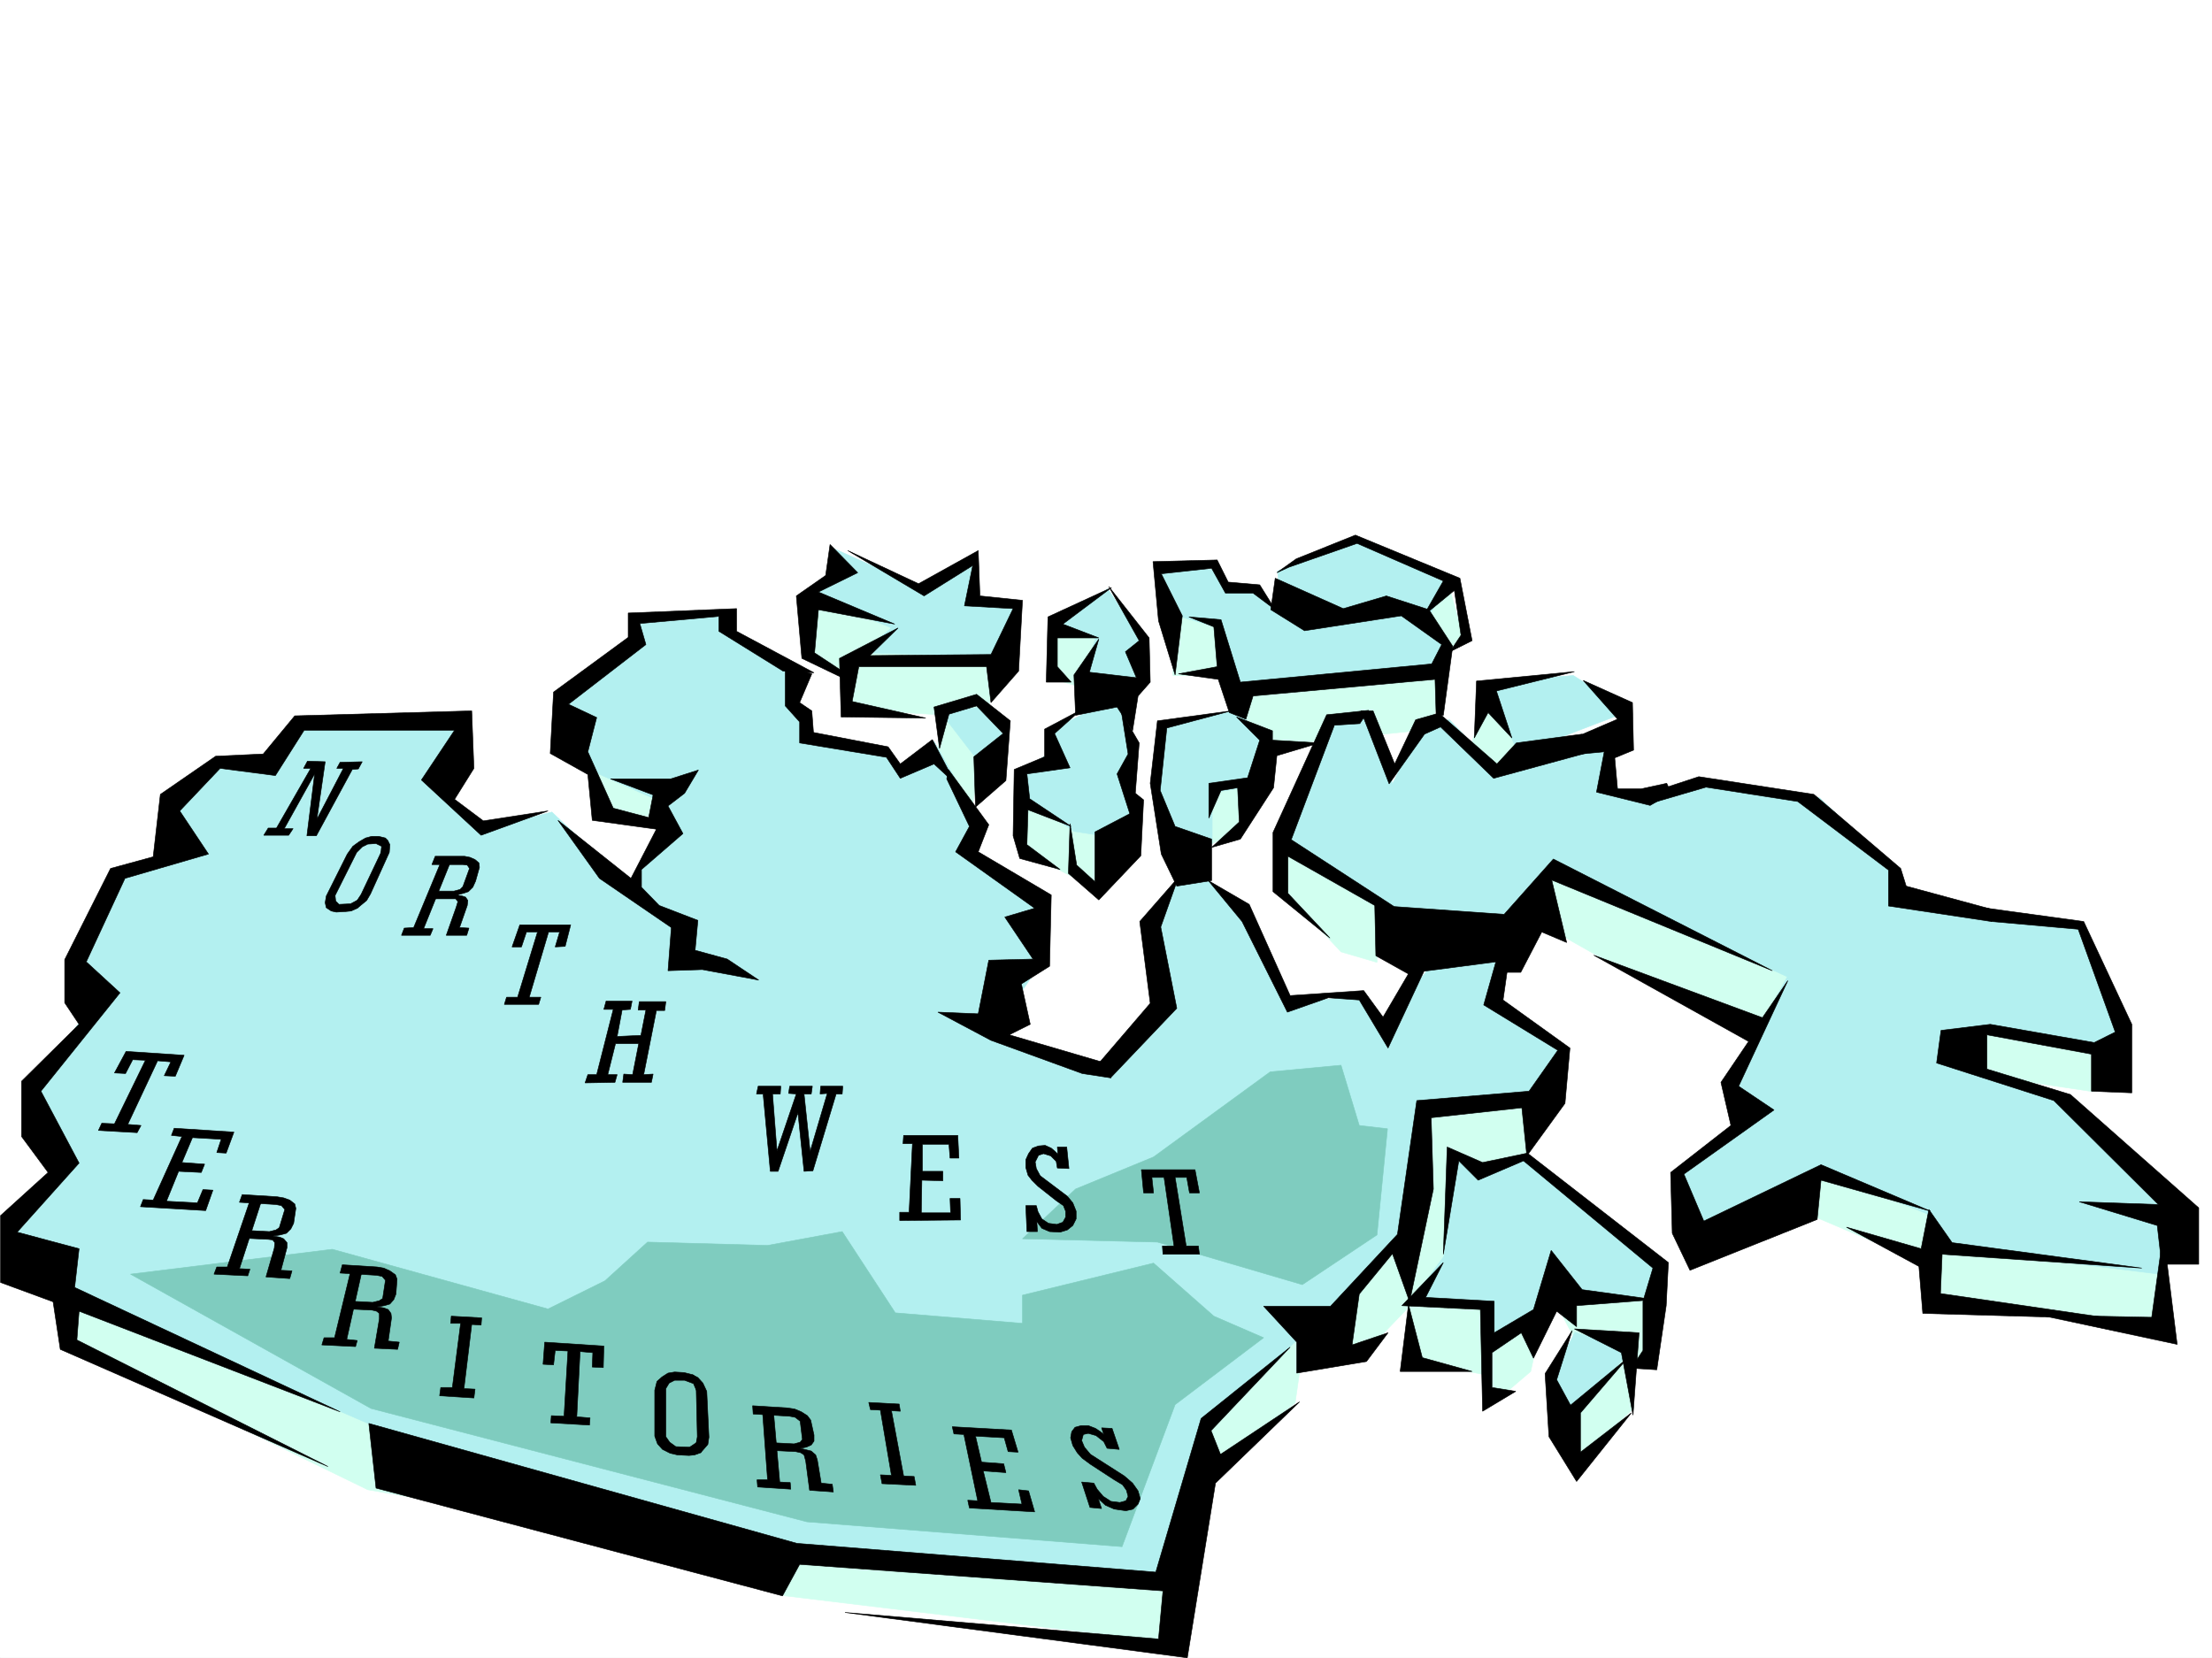
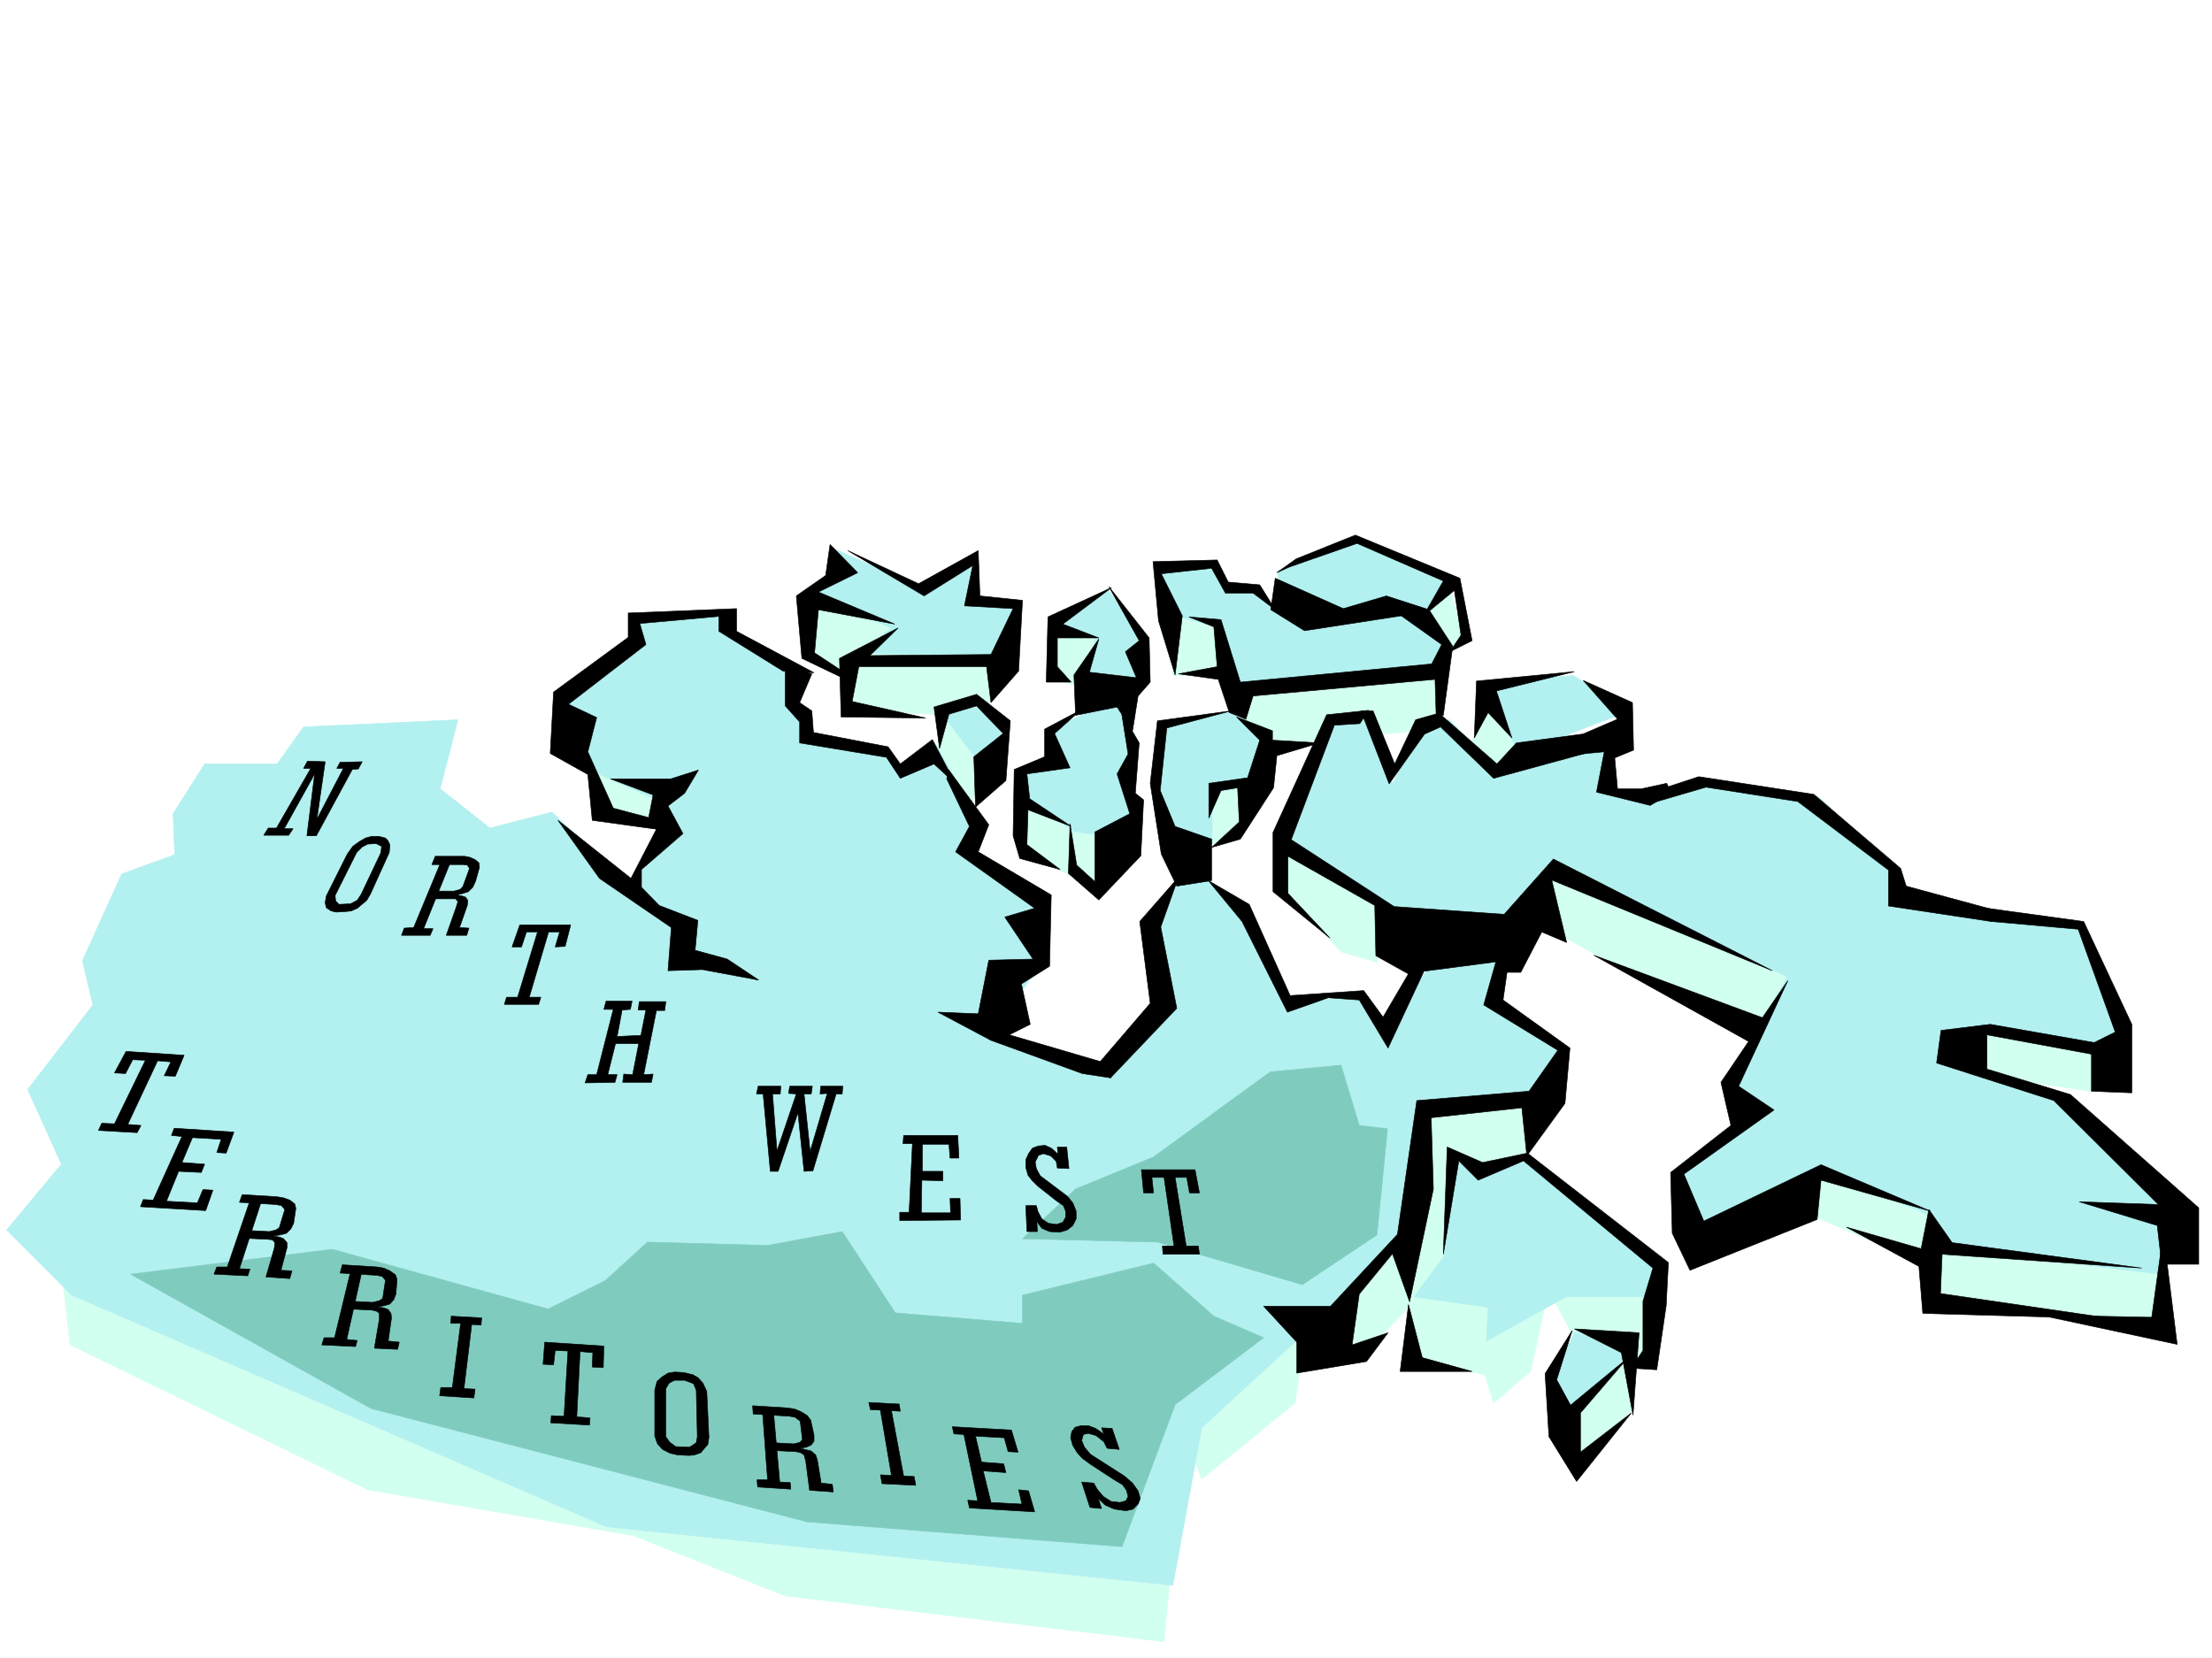
<svg xmlns="http://www.w3.org/2000/svg" width="2997.016" height="2246.665">
  <rect width="100%" height="100%" fill="#808080" stroke="none" />
  <defs>
    <clipPath id="a">
      <path d="M0 0h2997v2244.137H0Zm0 0" />
    </clipPath>
  </defs>
  <path fill="#fff" d="M0 2246.297h2997.016V0H0Zm0 0" />
  <g clip-path="url(#a)" transform="translate(0 2.16)">
    <path fill="#fff" fill-rule="evenodd" stroke="#fff" stroke-linecap="square" stroke-linejoin="bevel" stroke-miterlimit="10" stroke-width=".743" d="M.742 2244.137h2995.531V-2.16H.743Zm0 0" />
  </g>
  <path fill="#d1fff0" fill-rule="evenodd" stroke="#d1fff0" stroke-linecap="square" stroke-linejoin="bevel" stroke-miterlimit="10" stroke-width=".743" d="m798.695 1041.117 92.903 22.48.78 44.184-77.925-8.992zm296.731-233.664 259.234 59.902-38.984 235.188-44.926-76.402 2.23-57.672L1143.363 961l6.723-47.938-50.164-26.234zm331.137 47.937h59.94l-9.733 79.376-55.446-16.461zm-33.703 223.184 129.617 33.703-38.204 91.38-105.648-53.177zm227.757-9.738 57.711-16.461v74.137l-52.434 23.969zm-31.437-241.91 69.675-2.266-2.265 90.633h-67.41zm372.351-38.199-47.937 62.168-223.262 71.906-24.008 93.605 273.504-28.465 21.703-108.582 24.004-6.765zm47.973 165.507-19.469 66.668 43.438 38.2 64.437-35.192zm-266.738 186.508v69.676l74.171 79.375 48.72 14.23 2.23-86.136zm326.679 33.703 8.992 71.907 105.649 59.941 197.027 101.113 57.711-83.91zm-5.238 309.36-160.351 14.234-307.208 420.168 31.477 86.137 126.644-103.34 7.47-52.434 79.41-7.508 66.707-69.636 5.238 71.906 98.14 19.469 12.004 38.203 50.203-42.7 23.97-110.847 33.702 62.914v174.5l81.68-76.398-2.227-53.176 21.7-9.738 4.496-95.13-163.32-141.542zm384.352 79.375 182.09 81.64 295.203 69.676v80.898l-302.711-26.238-4.497-52.43-197.062-83.87zm206.058-193.977 196.281 35.191-14.234 74.915-227.754-33.704zM85.434 1740.691l9.734 81.641 403.082 196.246 359.645 62.168 206.054 81.64 513.227 62.169 9.738-104.867-633.11-53.176zm0 0" />
  <path fill="#b3f0f0" fill-rule="evenodd" stroke="#b3f0f0" stroke-linecap="square" stroke-linejoin="bevel" stroke-miterlimit="10" stroke-width=".743" d="m989.777 829.156-129.617 9.735v23.968l-105.648 83.907 39.687 94.351 92.16 41.211 17.243 35.934-50.95 81.64-104.902-99.59-83.91 21.704-67.45-53.18 24.008-93.606-209.066 9.739-35.973 50.164h-98.14l-42.696 67.41 2.227 55.441-71.906 26.2-53.215 117.613 14.234 59.898-88.406 114.606 45.707 101.11-74.172 89.148 88.406 88.367 724.524 313.855 767.258 79.371 38.945-213.445L1769 1805.129l144.594-131.844 14.23-163.281 153.586-23.969 38.238-62.168-95.91-76.402 6.727-45.668-83.168-4.496-74.914 95.87-33.707-43.44-93.684 9.738-56.93-127.348-77.18-59.902-52.433 79.37 21.738 114.602-86.917 79.414-119.883-33.703-21.739-21.742 62.95-90.633-7.508-71.906-88.403-74.875 12.004-33.703-65.218-114.602-42.7 47.934-21.738-31.473-105.61-23.968v-28.465l-29.245-11.965 12.004-45.707-92.903-55.406zm139.352-86.14 122.11 54.664 69.675-35.934-5.238 50.95 67.449 2.226-40.469 74.172-175.324-4.496 40.469-33.703-107.88-45.707 33.704-23.97zm371.605 54.664-67.406 48.718 50.945 18.727-17.242 53.18 74.172 4.496 9.738-50.207zm0 0" />
  <path fill="#b3f0f0" fill-rule="evenodd" stroke="#b3f0f0" stroke-linecap="square" stroke-linejoin="bevel" stroke-miterlimit="10" stroke-width=".743" d="m1515.008 944.5-93.684 45.707 5.238 26.2-43.437 30.73 2.227 31.437 69.714 47.938 47.938 7.504 29.207-26.977v-56.93l2.27-29.207zm-189.598 14.23-52.43 4.5 50.204 65.18 38.199-31.476zm350.692 2.27-105.649 26.941v83.164l21.7 62.91 50.202 9.739v-69.676l59.942-9.738 4.496-67.406zm-107.918-191.746 16.5 62.168 67.41 19.473 26.234 86.136 268.969-21.738 12.004-32.96-26.98-41.173 29.21-50.207-127.351-62.168-103.418 44.926 7.508 60.684-38.204-33.704-35.968-7.468-19.473-21.743zm563.429 146.039L2014 925.027l43.441 95.875 150.614-57.672zm0 0" />
  <path fill="#b3f0f0" fill-rule="evenodd" stroke="#b3f0f0" stroke-linecap="square" stroke-linejoin="bevel" stroke-miterlimit="10" stroke-width=".743" d="m2187.059 1004.441-153.586 42.696-69.676-71.907-38.2 7.47-38.984 79.413-23.969-93.644-62.207 4.496-59.94 163.281 161.093 110.106 146.117 2.27 52.434-74.177 321.441 149.051-80.898 148.305 28.464 50.207-93.644 69.637 33.703 83.906 160.348-88.402 141.582 57.671 26.238 45.707 288.477 35.934 18.73-101.113-158.121-134.074-136.34-47.938 26.195-53.176 186.586 33.707 12.004-26.199-56.969-143.809-245-33.703-4.496-41.215-103.382-98.101-151.356-21.738-110.144 17.242-26.235-19.469zm-218.766 565.5 31.477 17.207 69.675-17.207L2247 1716.727l-7.469 40.464H2121.88L2014 1817.094l2.23-45.668-100.37-14.235 40.429-54.699zm165.59 235.188 77.183 23.969-84.691 91.379-23.969-55.446zm0 0" />
-   <path fill-rule="evenodd" stroke="#000" stroke-linecap="square" stroke-linejoin="bevel" stroke-miterlimit="10" stroke-width=".743" d="m639.129 963.23 2.973 77.887-26.2 41.953 38.946 29.207 87.66-13.488-90.672 32.961-80.898-74.875 44.964-67.41H412.074l-38.941 61.387-74.918-9.735-54.7 57.672 38.942 58.453-113.113 32.922-52.473 113.117 45.707 41.953-107.133 133.332 51.688 97.36-83.906 93.605 83.906 22.48-5.98 52.434 359.64 168.524-353.66-136.305-2.969 38.945 340.129 171.532L81.68 1828.356l-9.735-64.438-71.203-26.195v-90.637l64.438-58.414-35.973-48.719v-74.875l77.926-77.144-19.469-29.207v-58.457l62.168-123.555 57.711-15.758 9.734-84.613 74.918-51.688 64.438-3.011 42.734-51.692zm-139.391 965.497 579.93 162.496 486.285 38.984 61.43-208.246 120.62-96.617-107.132 113.117 12.746 32.18 107.133-71.164-113.898 110.105-38.2 236.715-463.804-61.43 424.82 35.973 6.023-65.18-492.27-35.973-23.226 42.7-550.722-146.04zm0 0" />
  <path fill-rule="evenodd" stroke="#000" stroke-linecap="square" stroke-linejoin="bevel" stroke-miterlimit="10" stroke-width=".743" d="m1637.117 1193.176 55.445 32.219 55.442 123.593 99.668-6.761 26.195 35.968 45.707-77.926 126.645-13.449-9.735 68.153 90.633 65.14-6.723 74.914-51.69 71.164-6.767-65.18-122.851 13.489 2.973 96.617-32.22 152.8-23.226-65.14-44.965 54.664-9.734 68.891 48.719-16.46-29.207 38.944-94.43 15.72v-41.915l-44.965-48.719h90.676l90.672-97.359 26.195-181.27 152.102-12.707 38.98-55.445-100.406-61.426 16.5-58.414-97.438 12.746-48.68 104.086-38.984-65.14-41.953-3.012-55.445 19.473-61.426-122.813zm0 0" />
-   <path fill-rule="evenodd" stroke="#000" stroke-linecap="square" stroke-linejoin="bevel" stroke-miterlimit="10" stroke-width=".743" d="m1955.547 1710.742-56.188 58.414 106.391 5.242 3.012 137.829 44.926-26.98-32.22-5.24v-47.155l39.727-26.98 16.5 34.448 31.438-63.656 26.976 20.957v-28.465l105.649-8.21-98.14-13.489-41.954-53.176-23.969 80.117-53.215 31.473v-42.695l-92.902-5.238zm0 0" />
  <path fill-rule="evenodd" stroke="#000" stroke-linecap="square" stroke-linejoin="bevel" stroke-miterlimit="10" stroke-width=".743" d="m1955.547 1699.52 5.238-145.332 47.977 20.996 60.683-12.746 191.043 148.304-2.972 58.414-12.746 86.883-34.485-2.23 15.758-23.97v-66.663l13.488-44.926-175.324-145.336-61.465 26.238-26.199-26.238zm0 0" />
  <path fill-rule="evenodd" stroke="#000" stroke-linecap="square" stroke-linejoin="bevel" stroke-miterlimit="10" stroke-width=".743" d="m2130.129 1802.863-36.715 58.414 5.238 85.395 37.457 60.684 74.176-92.864-68.933 53.176v-53.176l63.691-74.172-77.184 63.657-18.726-34.45zm0 0" />
  <path fill-rule="evenodd" stroke="#000" stroke-linecap="square" stroke-linejoin="bevel" stroke-miterlimit="10" stroke-width=".743" d="m2133.14 1800.633 87.66 5.238-8.25 111.594-15.757-84.613zM1997.5 999.945l3.012-77.144 132.629-12.75-105.649 26.199 20.957 63.695-32.219-34.449zm424.824 328.789-34.449 50.207-228.54-84.652 209.814 116.871-37.461 55.403 13.492 58.414-81.68 63.695 2.227 82.383 24.007 50.168 172.313-68.895 5.242-53.176 148.344 41.954-148.344-62.95-158.824 76.399-26.98-63.653 122.109-86.882-47.938-32.22zm0 0" />
  <path fill-rule="evenodd" stroke="#000" stroke-linecap="square" stroke-linejoin="bevel" stroke-miterlimit="10" stroke-width=".743" d="m2613.406 1638.836-10.48 53.176-101.153-29.207 98.141 53.175 5.242 63.657 259.973 7.507-236.004-34.449 2.266-53.176 270.453 18.731-256.965-34.488zm0 0" />
  <path fill-rule="evenodd" stroke="#000" stroke-linecap="square" stroke-linejoin="bevel" stroke-miterlimit="10" stroke-width=".743" d="m2931.094 1671.055 18.726 150.535-185.84-39.684 151.356 3.008zm-1022.739 96.617-11.261 90.633h97.437l-67.449-18.727zM1148.602 746.027l95.914 44.926 80.894-44.926 2.27 61.426 57.672 5.984-5.239 95.872-37.457 42.699-5.984-48.68h-173.094l-8.996 47.152 99.668 22.485-114.64-1.485-2.231-79.414 79.414-41.171-38.203 37.418 164.066-1.485 29.989-62.168-65.961-3.754 11.261-54.664-65.925 41.211zm0 0" />
  <path fill-rule="evenodd" stroke="#000" stroke-linecap="square" stroke-linejoin="bevel" stroke-miterlimit="10" stroke-width=".743" d="m1124.633 737.777 37.457 38.203-53.215 26.196 103.422 43.48-103.422-19.511-5.238 58.453 37.457 24.71v8.997l-54.66-26.239-7.508-84.613 39.726-27.723zm381.383 58.418-86.176 39.684-2.27 88.406h33.742l-18.726-20.957v-38.984h56.187l-48.718-18.688zm0 0" />
  <path fill-rule="evenodd" stroke="#000" stroke-linecap="square" stroke-linejoin="bevel" stroke-miterlimit="10" stroke-width=".743" d="m1502.262 794.707 54.699 69.637 1.488 59.941-16.5 18.73-7.469 47.192-20.996-32.219-56.187 11.223-2.23-54.66 33.706-48.68-12.75 44.926 63.696 7.508-14.977-35.23 18.73-14.977zm0 0" />
  <path fill-rule="evenodd" stroke="#000" stroke-linecap="square" stroke-linejoin="bevel" stroke-miterlimit="10" stroke-width=".743" d="m1543.473 1006.668-5.239 68.152 11.22 8.993-3.75 75.66-56.93 59.937-41.215-35.969 2.23-67.41 8.992 56.188 24.75 22.441v-67.406l47.196-24.711-17.243-53.918 14.973-26.98-8.953-56.149zm0 0" />
  <path fill-rule="evenodd" stroke="#000" stroke-linecap="square" stroke-linejoin="bevel" stroke-miterlimit="10" stroke-width=".743" d="m1464.805 961.742-49.461 26.2v37.456l-41.215 17.243-1.484 89.851 8.992 30.735 54.703 14.972-44.965-33.703 1.484-47.195 58.453 22.484-56.183-37.457-3.754-33.703 58.414-8.254-20.957-46.45zm-191.825 52.434-7.507-56.188 57.71-17.242 45.708 35.973-5.98 80.898-41.212 35.934-2.27-68.153 39.727-31.476-35.972-37.418-37.457 11.223zm448.79-188.031 6.02-42.66 92.16 41.175 58.413-17.207 57.711 18.692 32.219 49.46-12.746 93.606h-9.734l-1.489-48.68-246.523 22.485-9.738 31.433-22.481-8.953-14.976-44.965-53.958-7.468 52.473-9.735-4.496-53.957-33.742-13.492 43.476 3.754 26.2 84.652 259.27-24.71 13.491-26.239-54.703-38.941-131.14 20.214zm0 0" />
  <path fill-rule="evenodd" stroke="#000" stroke-linecap="square" stroke-linejoin="bevel" stroke-miterlimit="10" stroke-width=".743" d="m1727.79 826.145-29.99-22.446h-37.456l-18.73-33.703-68.192 7.469 28.465 56.93-9.735 80.156-22.484-73.39-7.465-80.157 86.918-2.27 14.977 29.993 42.695 3.714zm2.23-50.165 26.234-18.73 80.156-32.219 141.621 58.453 16.5 84.614-29.992 14.976 14.977-22.445-8.993-60.684-41.953 34.45 26.977-47.196-116.871-50.906-92.156 32.18zm-62.172 187.25-99.664 13.489-9.735 84.652 14.973 95.871 20.996 43.442 47.195-7.508v-56.188l-49.46-17.203-20.215-48.68 8.992-84.652zm0 0" />
  <path fill-rule="evenodd" stroke="#000" stroke-linecap="square" stroke-linejoin="bevel" stroke-miterlimit="10" stroke-width=".743" d="m1675.316 971.48 48.72 18.727v12.707l63.694 3.754-57.71 17.242-4.497 43.442-44.964 69.636-38.946 11.262 37.457-34.488-2.226-46.41-22.485 3.753-16.5 37.418v-47.152l52.473-7.508 16.461-50.949zm0 0" />
  <path fill="#7fccbf" fill-rule="evenodd" stroke="#7fccbf" stroke-linecap="square" stroke-linejoin="bevel" stroke-miterlimit="10" stroke-width=".743" d="m176.809 1726.46 273.507-33.702 292.192 80.898 77.183-38.203 57.672-52.433 162.617 4.496 101.114-18.727 71.945 110.106 172.313 14.23v-38.2l177.593-43.44 81.68 71.906 67.406 29.207-119.879 90.633-71.906 192.492-427.09-33.707-590.41-153.543zm1664.839-201.483-24.71-81.641-95.91 8.996-158.083 115.344-105.648 43.441-71.945 67.406 182.832 4.497 196.32 57.671 101.152-67.406 14.235-143.808zm0 0" />
  <path fill-rule="evenodd" stroke="#000" stroke-linecap="square" stroke-linejoin="bevel" stroke-miterlimit="10" stroke-width=".743" d="m878.89 1107.781-47.976-12.707-34.445-76.402 11.96-46.45-38.199-17.988 104.907-80.898-8.25-28.465 107.133-9.734v20.254l86.918 53.918 41.956 2.23-104.906-56.148v-30.73l-146.82 5.98v32.96l-101.152 74.172-4.496 83.13 50.949 28.464 5.98 62.168 86.918 12.004-34.484 66.625L756 1111.535l56.184 78.63 97.398 66.667-4.496 58.453 46.453-1.523 76.438 14.23-42.696-28.465-43.48-11.965 3.754-40.468-52.434-20.215-24.008-24.711v-23.969l56.227-48.68-20.254-37.457 22.484-17.242 18.727-31.437-37.457 11.965h-81.68l57.711 21.738zm406.09-65.141 54.704 74.876-14.274 36.714 98.926 58.418-2.27 96.614-38.199 23.968 12.004 54.704-28.465 14.23 137.828 40.43v17.988l-38.945-5.984-123.633-44.965-71.906-38.2 54.66 2.266 14.274-72.648 59.941-1.524-38.242-56.93 40.469-11.964-107.133-76.403 18.726-34.445-30.73-64.437zm569.415-80.156-56.93 5.985-72.688 159.527v80.156l77.184 62.91-56.969-60.644v-50.203l117.653 66.664 1.488 68.152 50.945 28.465 6.024-11.965 110.886-20.215v26.2h28.465l28.465-54.664 33.703 14.234-20.215-84.652 298.961 122.851-296.73-151.316-66.668 74.914-149.086-10.516-139.39-90.636 58.452-155.032 34.485-2.226zm290.711-40.468 66.703 29.992 1.484 64.398-25.492 10.477 3.754 41.953h32.218l34.485-7.465 5.984 13.45-28.465 16.5-72.687-17.985 10.48-54.664-38.945 3.715-7.508-20.215 64.438-27.723zm546.968 308.617 131.102 17.988 65.18 139.313v92.863l-54.66-2.23v-50.204l-141.622-26.199v46.414l113.117 34.485 173.836 153.546v76.403h-50.203l-5.98-52.434-105.649-32.219 107.133 3.754-141.582-140.84-158.863-50.906 5.984-44.222 66.703-8.211 140.84 24.71 28.504-14.234-50.207-139.312-117.652-10.477zM1224.3 1538.469h73.391l1.524 30.73h-12.004l-1.484-18.726h-35.973v36.676h27.723v12.746l-28.465-.743-.746 44.184h39.687l-.742-19.473h13.488l.746 29.207-82.425.743v-11.223h12.746l4.5-92.899h-12.75zm-403.12-182.012-3.012 11.223h12.746l-22.484 88.406h-11.961l-3.754 11.219 40.469-.742 2.968-10.477h-12.707l10.48-41.957h31.473l-8.25 41.957-12-.746-1.488 11.223h38.945l2.266-11.223-12.746.746 17.242-86.883h11.223l1.523-12.004h-35.968l-1.489 11.262h10.48l-6.765 34.445-32.219 1.489 6.766-35.934 11.223-.781 2.265-11.223zm612.148 207.465-.742-9.734h12.707l3.012 29.206-15.72-.742-1.526-8.996-7.465-7.465-9.738-3.011-6.766 2.265-4.496 8.996 1.527 8.954 5.238 9.773 36.715 27.684 7.469 8.992 4.496 11.262v10.48l-4.496 8.992-7.469 5.98-9.734 2.973-14.274-.742-10.476-4.496-6.727-8.996.742 13.492h-14.23l-1.527-35.191h14.273l2.227 8.25 5.242 9.738 8.992 5.98 11.262 1.485 8.21-2.969 3.75-6.766v-8.21l-3.007-7.508-9.738-6.727-24.711-19.508-8.25-8.21-5.239-6.766-3.011-10.48v-10.477l3.754-8.25 5.238-7.469 8.25-3.012 8.996-.742 8.25 3.754 5.238 4.496zM416.57 1031.379l-5.238 9.738h9.734l-46.449 80.899h-11.222l-5.98 9.734h33.702l5.98-8.992h-11.96l41.172-74.133-10.48 83.867h12.745l48.719-89.851 8.21-.782 5.24-9.738-29.95.785-4.496 8.211h8.992l-35.973 68.934 11.262-77.93zm105.649 104.125-8.992-2.23h-9.735l-8.25 2.23-8.996 5.238-8.21 5.985-7.505 10.515-28.465 56.89-1.488 8.993 1.488 6.766 6.723 4.496 6.766 1.484 12.746-.742 7.469-.742 8.25-3.754 15.718-19.473.782-12.004-15.758 20.254-9.735 5.242-15.718.742-4.497-4.496-.785-7.507 29.25-58.415 7.465-7.468 7.508-3.754 11.223-.742 7.507 3.715-2.23 21.738 10.48-29.207zm0 0" />
  <path fill-rule="evenodd" stroke="#000" stroke-linecap="square" stroke-linejoin="bevel" stroke-miterlimit="10" stroke-width=".743" d="m521.477 1135.504 3.753 3.012 3.012 5.98-.781 10.48-25.457 56.184-5.238 8.996-12.746 10.477-3.012-5.98 8.25-12.747 27.722-58.418zm68.191 24.711-4.496 11.262h41.953l5.98.742 3.012 4.496-8.992 24.71-3.754 3.755-8.25 2.226h-23.969l-5.238 10.48h31.477l3.007 3.755-2.265 7.507-13.492 38.2h27.722l3.012-9.774-12.746-.742 10.476-29.953.747-6.723-2.973-4.496-4.496-1.527-7.508-1.485 8.992-2.23 6.766-2.266 5.98-5.984 3.754-8.25 5.238-18.727-.742-5.984-5.238-4.496-6.766-3.012-7.504-1.484zm0 0" />
  <path fill-rule="evenodd" stroke="#000" stroke-linecap="square" stroke-linejoin="bevel" stroke-miterlimit="10" stroke-width=".743" d="m609.883 1169.207-35.973 89.148h12.746l-3.754 8.993h-38.941l3.75-9.774 12.75-.742 36.715-88.367zm94.426 83.91-10.52 29.95h12.746l6.766-20.215h14.976l-26.98 88.367h-14.973l-3.011 9.734h46.449l3.011-9.734h-15.718l26.195-88.367h14.977l-5.98 20.214 13.487-.742 7.508-29.207zm322.925 218.683-2.265 10.481h8.992l9.734 104.867h10.52l26.937-79.375 8.25 79.375 12.004-.742 31.477-104.125h8.21l.782-10.48h-29.988l-.742 10.48 9.734-.742-23.223 78.668-8.254-77.926h9.739l1.523-10.48h-30.73l-1.489 9.738 10.48.742-26.237 77.145-5.981-77.145h10.48l.743-10.48zm519.211 113.118 3.008 31.438h13.492l-2.27-20.958h16.5l13.493 92.864h-15.719l.742 11.257h49.422l-1.484-11.257h-16.461l-15.016-92.864h15.758l3.754 20.957h13.45l-5.981-31.437zM611.406 1783.39l-.781 9.735h13.488l-11.222 86.883h-15.715l-1.528 11.258 46.454 2.972 1.523-11.965-15.016-.742 10.52-86.879 12.707.743.781-9.739zm-440.578-358.78-15.719 29.206 14.977.782 9.734-18.727 17.243.742-41.954 86.137-17.242-.742-4.496 9.734 52.434 2.973 5.238-9.738-17.95-1.485 40.43-86.136 17.989 1.484-8.992 18.73 15.011.743 11.965-28.465zm65.18 104.12 80.937 5.243-10.52 28.464-12.706-.746 5.984-17.984-38.945-2.227-14.27 33.704 30.73 2.226-4.495 11.262-30.735-1.524-16.46 40.47 41.956 2.226 7.508-17.985 13.488.782-9.777 27.683-88.402-5.242 3.754-9.734 13.488.742 38.945-86.137-14.234-1.484zm92.16 89.891-3.754 10.48 49.461 3.012 7.508 1.485 4.496 5.238-7.508 24.71-4.496 3.013-8.992 2.23-27.723-1.488-5.242 10.48 31.477 1.524 5.984.746 3.008 3.71-.742 7.509-11.262 38.945 32.219 2.266 3.011-10.516-14.976-.742 8.21-30.696v-6.765l-4.495-5.239-5.239-2.226-8.992-1.488 9.734-1.524 8.25-2.23 5.985-5.98 3.754-7.509 3.008-20.214-1.485-6.02-6.765-5.242-8.25-2.969-8.993-1.527zm0 0" />
  <path fill-rule="evenodd" stroke="#000" stroke-linecap="square" stroke-linejoin="bevel" stroke-miterlimit="10" stroke-width=".743" d="m353.66 1629.102-29.246 89.89 14.23.742-2.972 8.993-45.707-2.266 3.754-9.734h14.234l30.692-89.856zm110.145 84.652-3.012 11.223 49.46 3.007 7.47 1.489 4.496 5.238-3.754 24.71-4.496 3.013-8.953 2.226-27.723-1.484-3.754 10.48 30.695 1.524 6.02 1.484 3.715 2.973v7.508l-6.723 39.687 31.473 1.524 2.23-9.735-14.976-1.527 4.496-31.438-.742-6.02-3.754-5.238-5.98-2.23-8.997-1.484 9.738-1.528 7.508-2.226 5.238-5.985 2.973-7.504 1.524-20.214-2.266-5.985-7.469-5.277-8.25-3.715-8.996-1.523zm0 0" />
  <path fill-rule="evenodd" stroke="#000" stroke-linecap="square" stroke-linejoin="bevel" stroke-miterlimit="10" stroke-width=".743" d="m490 1724.23-20.215 90.637 14.235 1.485-2.27 8.25-45.668-2.27 2.973-9.734h14.23l21.742-89.852zm248.012 94.391-2.227 29.95 14.23.742 2.231-19.473 17.242.742-5.238 88.406-17.246-.781-.742 9.734 52.433 3.012.743-9.734-17.985-1.489 4.496-88.402 17.242 1.524-.742 19.472 14.977.742.742-29.207zm200.82 44.179-12.004-3.007-12.75-.746-8.992 1.488-8.211 5.238-6.762 6.024-3.011 11.965v62.168l3.753 10.476 6.762 7.508 10.48 5.242 9.735 2.227 15.719.781 7.508-.781 8.25-2.973 7.507-20.996-6.023-14.23-7.465 21.738-8.996 5.98-18.727-.742-8.25-5.98-5.242-7.508v-65.14l4.5-7.509 7.465-3.754h13.492l12.004 4.497 11.219 25.496-5.98-32.961zm0 0" />
  <path fill-rule="evenodd" stroke="#000" stroke-linecap="square" stroke-linejoin="bevel" stroke-miterlimit="10" stroke-width=".743" d="m938.047 1862.8 7.508 3.755 6.765 7.468 5.239 11.223 2.972 62.168-1.488 9.777-9.734 11.22-6.766-7.509 2.27-14.23-1.485-63.656zm81.68 41.958.746 11.219 49.46 3.011 7.508 1.489 6.723 5.238 3.012 24.71-3.012 3.755-8.25 2.226-27.723-1.484-.742 10.48 30.735 1.524 6.722 1.484 4.496 2.973 2.27 8.25 5.238 39.687 32.219 2.266-1.484-10.477-15.016-1.527-5.238-31.434-2.23-6.765-6.02-5.238-5.985-1.489-8.992-2.226 8.25-1.528 6.727-2.968 3.754-5.243v-8.25l-4.496-20.214-4.497-6.02-8.25-5.238-8.957-3.754-9.773-1.488zm0 0" />
  <path fill-rule="evenodd" stroke="#000" stroke-linecap="square" stroke-linejoin="bevel" stroke-miterlimit="10" stroke-width=".743" d="m1048.191 1915.234 8.25 92.864 14.235.742.742 8.992-44.926-2.969-.781-9.738h14.27l-6.762-91.414zm128.875-14.972 2.27 9.734 13.488.742 14.977 88.367-14.977-.742 2.227 12.004 45.71 2.227-2.23-11.965-14.23-.781-16.5-88.367 12 .746-1.524-9.739zm318.43 43.438-2.973-8.993 14.235.742 9.734 28.465-16.5-1.484-4.496-8.993-10.477-8.25-10.48-3.011-6.765 1.523-2.227 8.211 3.754 8.992 8.21 9.739 45.708 29.207 11.262 9.734 7.468 10.52 3.008 10.48-3.008 7.465-6.726 6.766-9.735 2.23-15.757-2.23-11.965-5.239-9.739-8.992 4.496 13.488-15.753-1.523-11.223-34.45 16.46 1.485 4.497 8.25 8.25 9.738 10.48 6.766 12.004 1.484 8.25-2.27 2.969-5.98-2.227-8.25-5.242-7.468-11.257-6.727-32.22-20.996-11.222-8.25-6.727-7.469-6.019-9.734-2.973-10.48 1.489-8.25 4.496-5.981 8.25-2.27h9.734l9.734 3.754 6.727 4.496zm-205.273-10.516 80.152 4.496 8.996 29.988-13.492-.742-5.238-18.73-38.942-2.266 8.211 35.226 29.988 2.23 3.012 11.966-30.734-2.23 10.48 42.698 41.953 2.227-4.496-19.469 13.489 1.524 8.25 28.464-88.407-5.277-2.265-10.48 13.488.742-18.727-89.852-13.492-.742zM1099.922 913.063l-16.5 38.945 16.5 11.222 2.23 29.207 101.149 19.47 16.5 23.226 43.441-32.961 31.477 59.941-29.246-26.98-45.672 19.473-18.766-28.465-117.613-19.473v-28.465l-19.473-21.7V901.06Zm743.996 50.167h16.46l29.247 71.903 28.465-59.903 31.476-8.992 78.668 68.895 26.235-28.465 89.148-11.965 12.004 23.969-131.883 35.934-71.945-69.637-21.7 9.734-47.976 67.41zm-247.27 225.45-52.433 59.941 14.234 110.848-71.945 83.867 18.73 16.5 89.184-93.645-21.738-110.105zm654.848-119.844 50.203-16.461 155.852 23.969 117.652 100.37 7.469 23.97 124.379 33.703-8.996 14.234-139.352-21v-48.68l-122.89-92.859-124.375-19.473-74.176 21.7zm0 0" />
</svg>